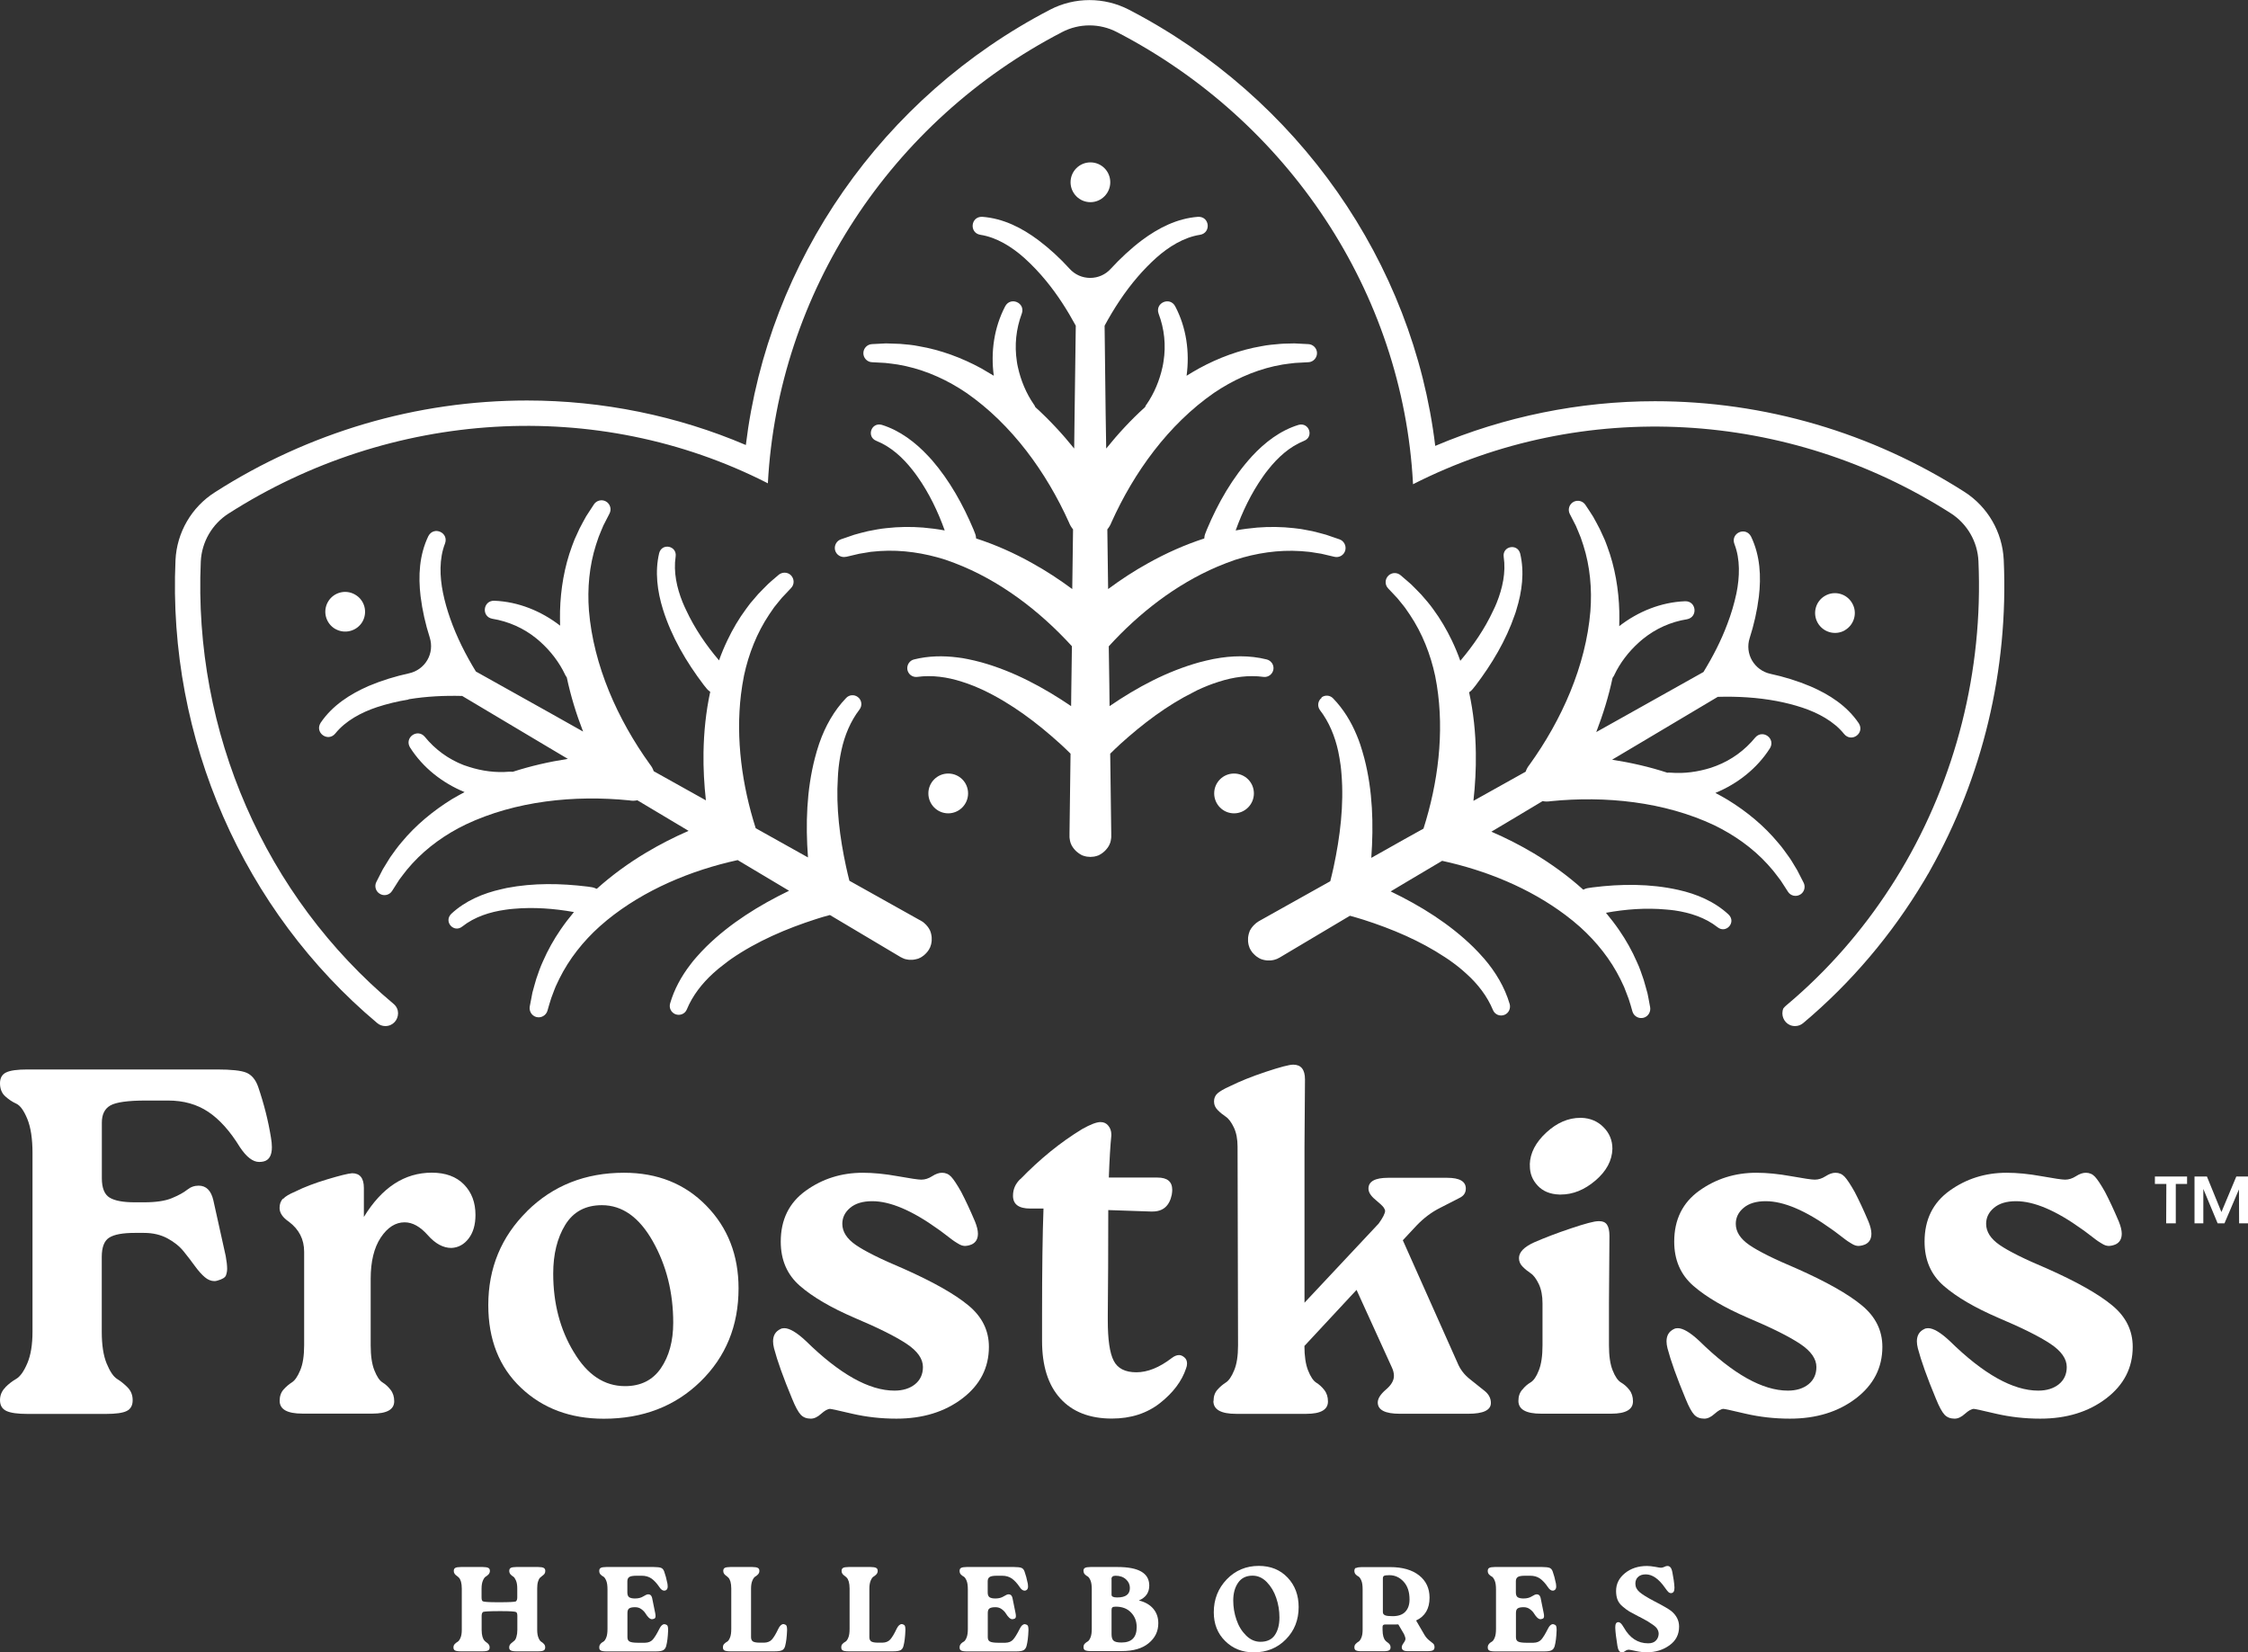
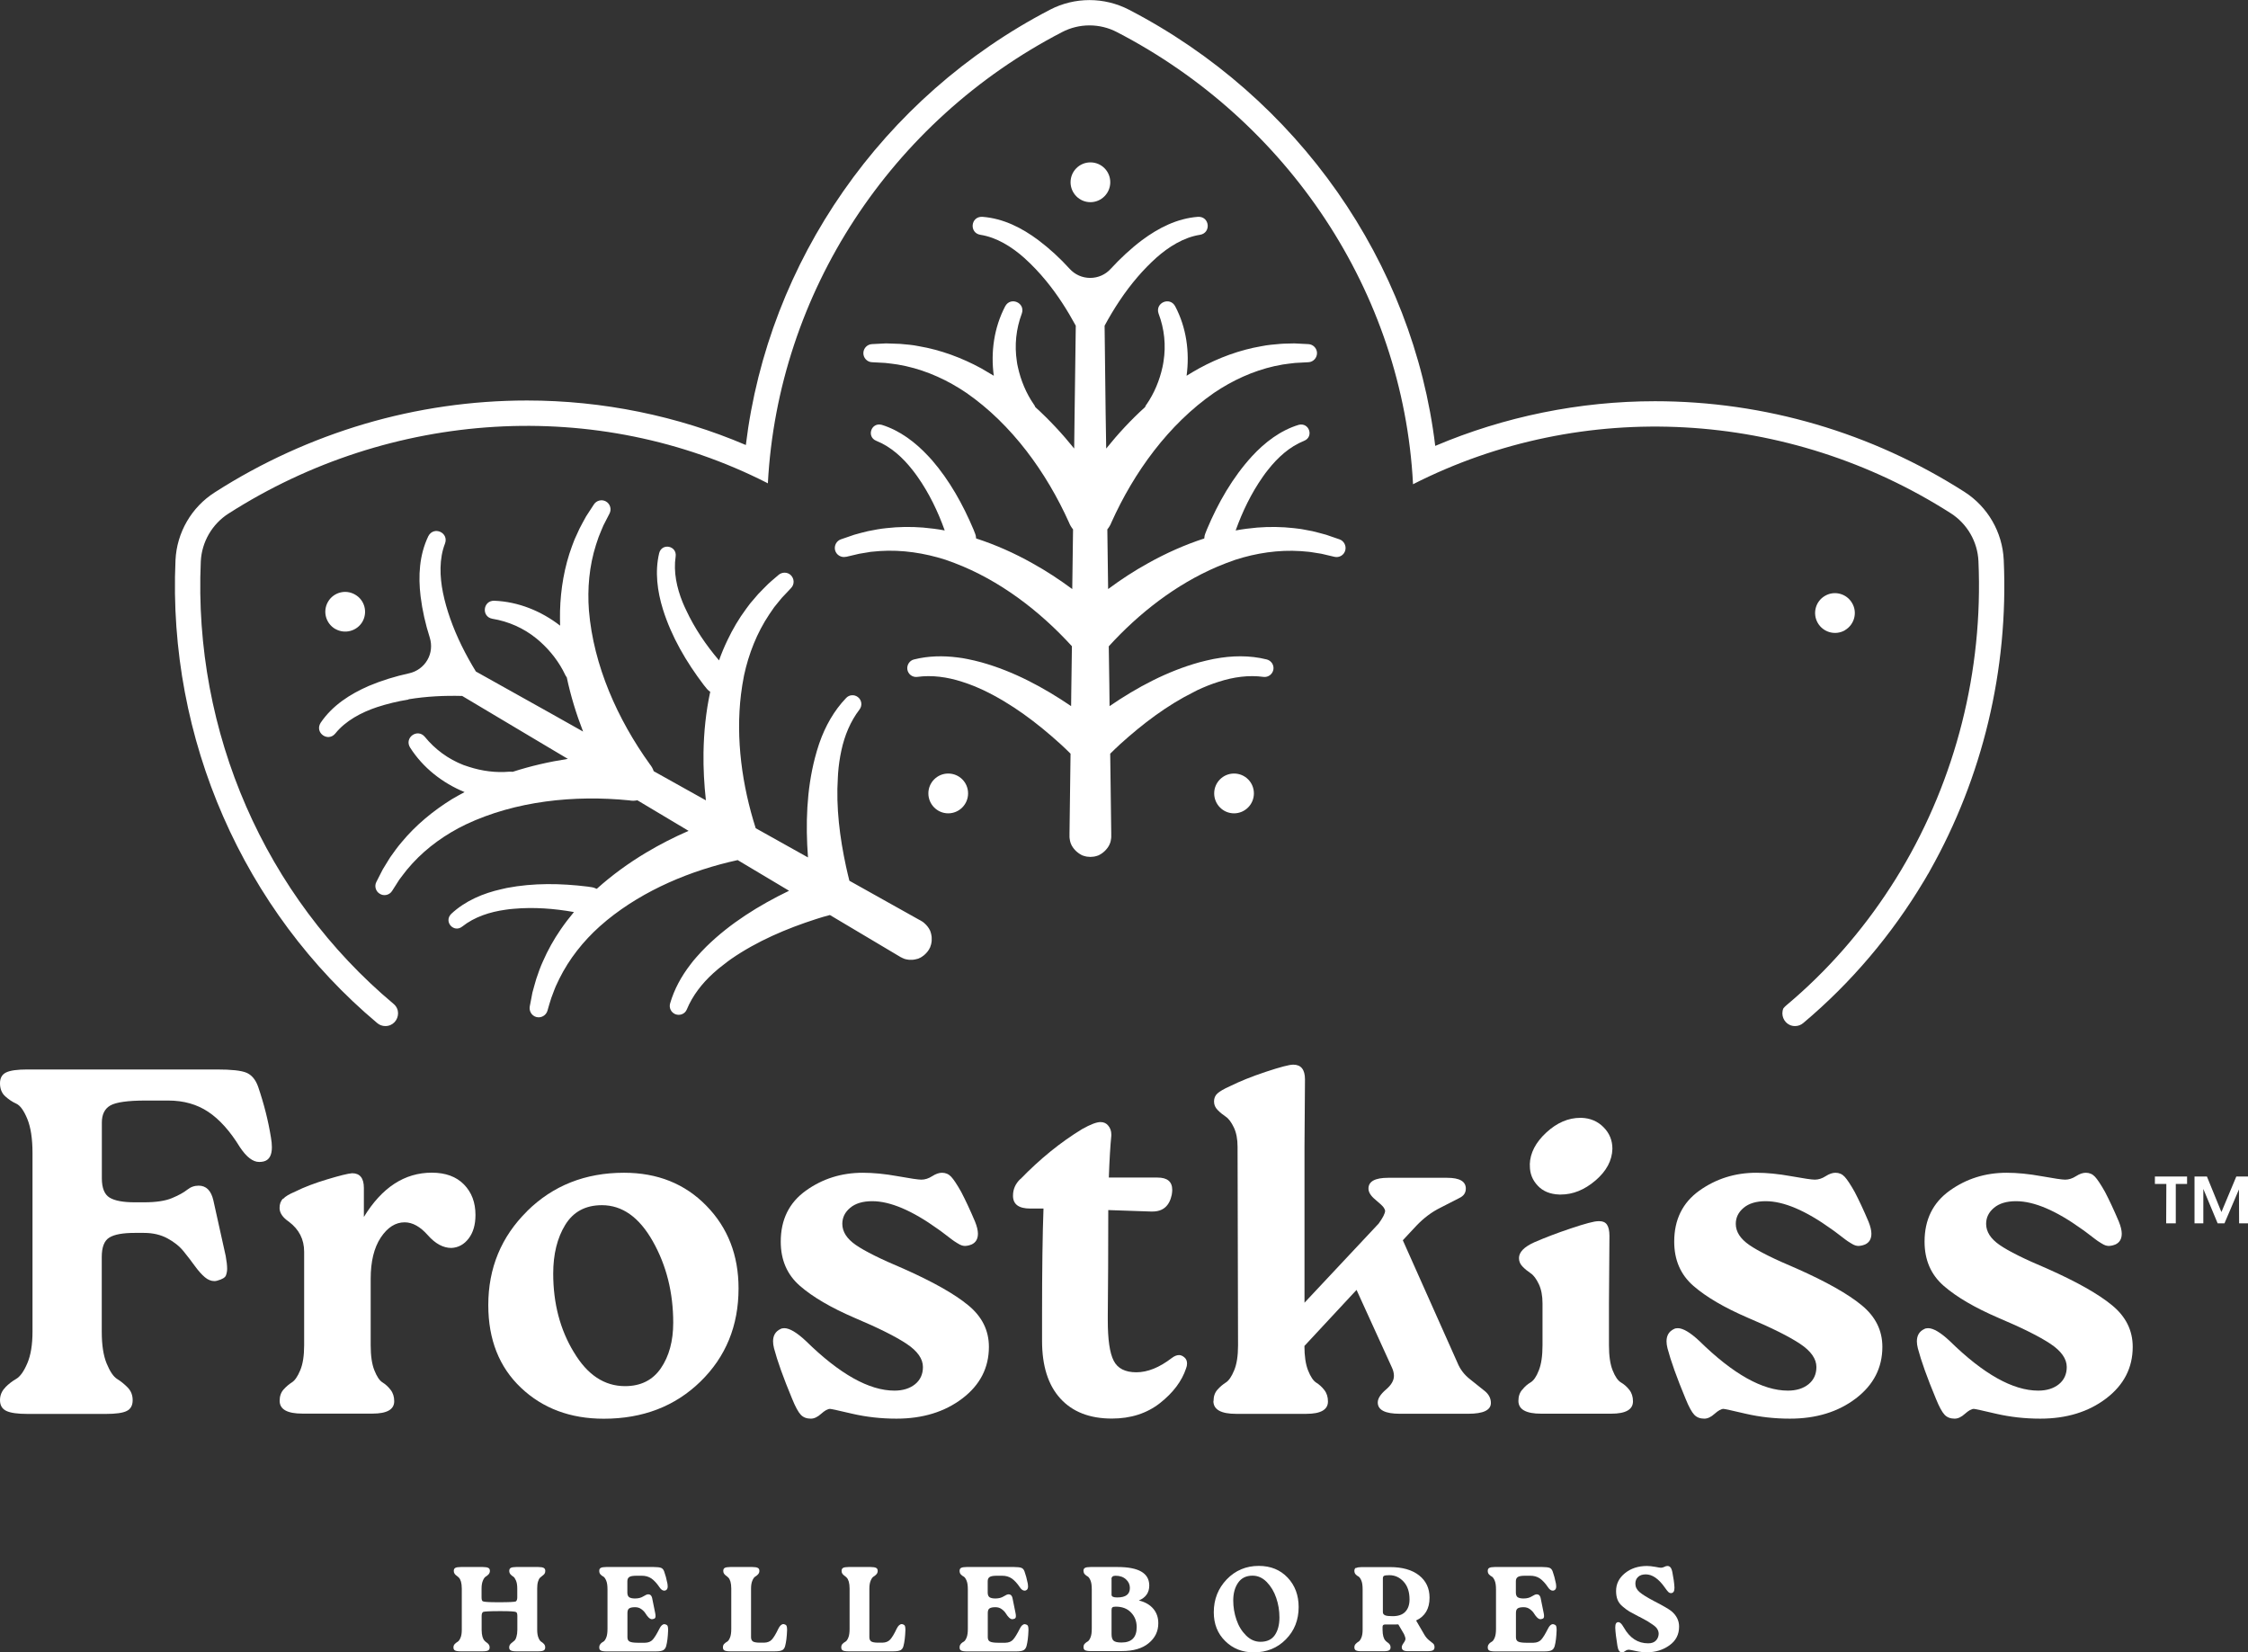
<svg xmlns="http://www.w3.org/2000/svg" id="Layer_1" version="1.1" viewBox="0 0 280.79 206.37">
  <rect x="0" y="0" width="280.79" height="206.37" fill="#333333" stroke="none" />
  <defs>
    <style>
      .st0 {
        fill: #fff;
      }
    </style>
  </defs>
  <g>
    <path class="st0" d="M.68,173.25c.41-.41.86-.76,1.35-1.04.49-.29.95-.93,1.38-1.94.43-1,.65-2.32.65-3.96v-22.3c0-1.8-.22-3.22-.65-4.27-.43-1.04-.89-1.68-1.38-1.9-.49-.22-.95-.53-1.38-.92-.43-.39-.65-.93-.65-1.63,0-.65.26-1.11.77-1.35.51-.25,1.4-.37,2.67-.37h23.65c1.8,0,3.03.13,3.68.4.65.27,1.15.85,1.47,1.75.74,2.17,1.27,4.28,1.6,6.33.08.45.12.86.12,1.23,0,1.02-.35,1.62-1.04,1.78-.16.04-.35.06-.55.06-.78,0-1.58-.61-2.4-1.84-1.23-2.01-2.55-3.48-3.96-4.42-1.41-.94-3.08-1.41-5-1.41h-2.83c-2.21,0-3.68.21-4.39.61-.72.41-1.07,1.13-1.07,2.15v6.94c0,1.23.33,2.04.98,2.43.65.39,1.7.58,3.13.58h1.17c1.47,0,2.63-.17,3.47-.52.84-.35,1.47-.7,1.9-1.04.43-.35.91-.52,1.44-.52.94,0,1.56.61,1.84,1.84l1.54,6.94c.12.66.18,1.19.18,1.6,0,.29-.05.56-.15.83-.1.27-.46.48-1.07.65-.12.04-.25.06-.37.06-.41,0-.81-.16-1.2-.49-.39-.33-.8-.79-1.23-1.38s-.9-1.21-1.41-1.84c-.51-.63-1.19-1.18-2.03-1.63-.84-.45-1.81-.68-2.92-.68h-1.17c-1.47,0-2.53.19-3.16.58-.64.39-.95,1.2-.95,2.43v9.34c0,1.64.2,2.96.61,3.96.41,1,.85,1.65,1.32,1.94.47.29.91.65,1.32,1.07.41.43.61.95.61,1.57,0,.66-.25,1.11-.74,1.35-.49.25-1.37.37-2.64.37H3.44c-1.23,0-2.11-.12-2.64-.37-.53-.25-.8-.7-.8-1.35,0-.61.22-1.15.68-1.6Z" />
    <path class="st0" d="M35.38,149.72c.25-.29.76-.59,1.54-.92,1.06-.53,2.37-1.03,3.93-1.5,1.56-.47,2.6-.73,3.13-.77.98,0,1.47.61,1.47,1.84v3.62c2.25-3.68,5.08-5.53,8.48-5.53,1.72,0,3.06.49,4.02,1.47.96.98,1.44,2.25,1.44,3.81,0,1.23-.29,2.21-.86,2.95-.57.74-1.29,1.13-2.15,1.17-1.02,0-2.01-.53-2.95-1.6-.94-1.06-1.9-1.6-2.89-1.6-1.15,0-2.14.64-2.98,1.9-.84,1.27-1.26,2.99-1.26,5.16v8.29c0,1.31.15,2.36.46,3.13.31.78.64,1.28,1.01,1.51s.71.53,1.01.92c.31.39.46.87.46,1.44,0,1.02-.9,1.54-2.7,1.54h-8.78c-1.88,0-2.83-.53-2.83-1.6,0-.57.16-1.04.49-1.41.33-.37.68-.66,1.04-.89s.72-.73,1.04-1.51c.33-.78.49-1.82.49-3.13v-11.67c0-1.56-.64-2.8-1.9-3.75-.78-.53-1.17-1.11-1.17-1.72,0-.49.14-.88.43-1.17Z" />
    <path class="st0" d="M65.84,151.26c3.23-3.19,7.27-4.79,12.1-4.79,4.18,0,7.61,1.37,10.29,4.12,2.68,2.74,4.02,6.18,4.02,10.32,0,4.67-1.59,8.55-4.76,11.64-3.17,3.09-7.2,4.64-12.07,4.64-4.18,0-7.63-1.29-10.35-3.87-2.72-2.58-4.08-6.02-4.08-10.32,0-4.63,1.62-8.54,4.85-11.73ZM71.68,168.88c1.68,2.83,3.81,4.24,6.39,4.24,1.97,0,3.46-.75,4.48-2.24,1.02-1.49,1.54-3.39,1.54-5.68,0-3.77-.85-7.16-2.55-10.17-1.7-3.01-3.82-4.51-6.36-4.51-2.05,0-3.57.82-4.58,2.46-1,1.64-1.5,3.66-1.5,6.08,0,3.73.86,7,2.58,9.83Z" />
    <path class="st0" d="M97.47,166c.12-.08.29-.12.49-.12.65,0,1.56.53,2.7,1.6,4.22,4.14,7.9,6.2,11.06,6.2,1.06,0,1.92-.27,2.58-.8.65-.53.98-1.25.98-2.15,0-1.02-.68-1.99-2.03-2.89-1.35-.9-3.52-1.99-6.51-3.25-2.95-1.27-5.22-2.6-6.82-3.99-1.6-1.39-2.4-3.23-2.4-5.53,0-2.74,1.04-4.86,3.13-6.36s4.46-2.24,7.12-2.24c1.31,0,2.76.14,4.36.43,1.6.29,2.58.43,2.95.43.45,0,.9-.14,1.35-.43.45-.29.86-.43,1.23-.43.45,0,.83.16,1.14.49.31.33.73.96,1.26,1.9.53,1.02,1.11,2.25,1.72,3.69.25.61.37,1.13.37,1.53,0,.66-.27,1.11-.8,1.35-.21.08-.38.13-.52.15s-.24.03-.28.03c-.12,0-.26-.02-.4-.06-.14-.04-.35-.14-.61-.31-.27-.16-.48-.31-.64-.43-.16-.12-.43-.33-.8-.61-.37-.29-.68-.51-.92-.68-3.24-2.33-5.98-3.5-8.23-3.5-1.19,0-2.11.28-2.76.83-.66.55-.98,1.22-.98,2,0,.98.56,1.86,1.69,2.64,1.13.78,3.1,1.76,5.93,2.95,3.69,1.64,6.39,3.16,8.11,4.58,1.72,1.41,2.58,3.14,2.58,5.19,0,2.62-1.11,4.77-3.32,6.45-2.21,1.68-4.95,2.52-8.23,2.52-1.93,0-3.76-.21-5.5-.61-1.74-.41-2.67-.61-2.79-.61-.29,0-.66.21-1.11.61-.45.41-.88.61-1.29.61-.53,0-.95-.16-1.26-.49s-.67-.98-1.07-1.97c-1.11-2.66-1.86-4.77-2.27-6.33-.08-.33-.12-.61-.12-.86,0-.74.31-1.25.92-1.54Z" />
    <path class="st0" d="M127.45,147.27c2.46-2.54,5.04-4.63,7.74-6.27,1.02-.57,1.78-.86,2.27-.86.41,0,.74.15.98.46.25.31.37.67.37,1.07v.18c-.12,1.19-.23,2.93-.31,5.22h6.08c1.23,0,1.84.51,1.84,1.54,0,.16-.02.37-.06.61-.29,1.39-1.09,2.09-2.4,2.09h-.25l-5.28-.18c0,5.04-.02,9.42-.06,13.14v.61c0,2.42.24,4.11.74,5.07.49.96,1.43,1.44,2.83,1.44s2.87-.59,4.42-1.78c.33-.25.63-.37.92-.37.2,0,.42.09.65.28.22.18.34.44.34.77,0,.21-.04.41-.12.61-.53,1.6-1.62,3.04-3.25,4.33-1.64,1.29-3.65,1.94-6.02,1.94-2.78,0-4.93-.84-6.45-2.52-1.52-1.68-2.27-4.07-2.27-7.19v-3.19c0-5.69.06-10.13.18-13.33h-1.66c-1.43,0-2.15-.53-2.15-1.6,0-.82.31-1.51.92-2.09Z" />
    <path class="st0" d="M151.58,174.97c0-.57.16-1.04.49-1.41s.68-.66,1.04-.89c.37-.23.72-.73,1.04-1.51.33-.78.49-1.82.49-3.13l-.06-24.81c0-.94-.15-1.74-.46-2.4-.31-.65-.65-1.11-1.01-1.35-.37-.25-.71-.52-1.01-.83-.31-.31-.46-.66-.46-1.07s.14-.75.43-1.01.8-.56,1.54-.89c1.23-.61,2.73-1.22,4.51-1.81,1.78-.59,2.92-.89,3.41-.89.98,0,1.47.61,1.47,1.84l-.06,8.42v19.47l9.27-9.89c.53-.74.8-1.27.8-1.6,0-.08-.06-.21-.18-.4-.12-.18-.47-.51-1.04-.98-.57-.47-.86-.93-.86-1.38,0-.9.82-1.35,2.46-1.35h7.37c1.56,0,2.33.45,2.33,1.35,0,.53-.27.92-.8,1.17l-2.4,1.23c-1.07.53-2.05,1.27-2.95,2.21l-1.72,1.84,6.82,15.29c.33.82.86,1.52,1.6,2.09l1.84,1.47c.49.41.74.9.74,1.47,0,.9-.94,1.35-2.83,1.35h-8.54c-1.84,0-2.76-.47-2.76-1.41,0-.49.34-1.02,1.01-1.6.68-.57,1.01-1.15,1.01-1.72,0-.33-.08-.68-.25-1.04l-4.42-9.7-6.51,7c0,1.27.15,2.29.46,3.07.31.78.65,1.28,1.01,1.51.37.23.71.53,1.01.92.31.39.46.87.46,1.44,0,1.02-.9,1.54-2.7,1.54h-8.78c-1.88,0-2.83-.53-2.83-1.6Z" />
    <path class="st0" d="M190.16,173.55c.29-.37.62-.66,1.01-.89.39-.23.74-.73,1.04-1.51.31-.78.46-1.82.46-3.13v-5.24c0-.94-.15-1.74-.46-2.4-.31-.65-.65-1.11-1.01-1.35-.37-.25-.71-.52-1.01-.83-.31-.31-.46-.66-.46-1.07,0-.74.63-1.39,1.9-1.97,1.31-.57,2.84-1.16,4.61-1.75,1.76-.59,2.89-.89,3.38-.89h.18c.41,0,.72.14.92.43.2.29.31.76.31,1.41l-.06,8.42v5.24c0,1.31.15,2.36.46,3.13.31.78.65,1.28,1.04,1.51s.74.53,1.04.92c.31.39.46.87.46,1.44,0,1.02-.9,1.54-2.7,1.54h-8.78c-1.88,0-2.83-.53-2.83-1.6,0-.57.16-1.04.49-1.41ZM191.08,145.44c.04-1.43.73-2.76,2.06-3.99,1.33-1.23,2.75-1.84,4.27-1.84h.12c1.11.04,2.03.43,2.76,1.17.74.74,1.11,1.64,1.11,2.7-.04,1.47-.75,2.79-2.12,3.96-1.37,1.17-2.82,1.75-4.33,1.75h-.18c-1.15-.04-2.05-.41-2.7-1.11-.66-.7-.98-1.51-.98-2.46v-.18Z" />
    <path class="st0" d="M209.07,166c.12-.08.29-.12.49-.12.65,0,1.56.53,2.7,1.6,4.22,4.14,7.9,6.2,11.06,6.2,1.06,0,1.92-.27,2.58-.8.65-.53.98-1.25.98-2.15,0-1.02-.68-1.99-2.03-2.89-1.35-.9-3.52-1.99-6.51-3.25-2.95-1.27-5.22-2.6-6.82-3.99-1.6-1.39-2.4-3.23-2.4-5.53,0-2.74,1.04-4.86,3.13-6.36,2.09-1.49,4.46-2.24,7.12-2.24,1.31,0,2.76.14,4.36.43,1.6.29,2.58.43,2.95.43.45,0,.9-.14,1.35-.43.45-.29.86-.43,1.23-.43.45,0,.83.16,1.14.49.31.33.73.96,1.26,1.9.53,1.02,1.11,2.25,1.72,3.69.25.61.37,1.13.37,1.53,0,.66-.27,1.11-.8,1.35-.21.08-.38.13-.52.15s-.24.03-.28.03c-.12,0-.26-.02-.4-.06-.14-.04-.35-.14-.61-.31-.27-.16-.48-.31-.64-.43-.16-.12-.43-.33-.8-.61-.37-.29-.68-.51-.92-.68-3.24-2.33-5.98-3.5-8.23-3.5-1.19,0-2.11.28-2.76.83-.66.55-.98,1.22-.98,2,0,.98.56,1.86,1.69,2.64,1.13.78,3.1,1.76,5.93,2.95,3.69,1.64,6.39,3.16,8.11,4.58,1.72,1.41,2.58,3.14,2.58,5.19,0,2.62-1.11,4.77-3.32,6.45-2.21,1.68-4.95,2.52-8.23,2.52-1.93,0-3.76-.21-5.5-.61-1.74-.41-2.67-.61-2.79-.61-.29,0-.66.21-1.11.61-.45.41-.88.61-1.29.61-.53,0-.95-.16-1.26-.49s-.67-.98-1.07-1.97c-1.11-2.66-1.86-4.77-2.27-6.33-.08-.33-.12-.61-.12-.86,0-.74.31-1.25.92-1.54Z" />
    <path class="st0" d="M240.34,166c.12-.08.29-.12.49-.12.65,0,1.56.53,2.7,1.6,4.22,4.14,7.9,6.2,11.06,6.2,1.06,0,1.92-.27,2.58-.8.65-.53.98-1.25.98-2.15,0-1.02-.68-1.99-2.03-2.89-1.35-.9-3.52-1.99-6.51-3.25-2.95-1.27-5.22-2.6-6.82-3.99-1.6-1.39-2.4-3.23-2.4-5.53,0-2.74,1.04-4.86,3.13-6.36s4.46-2.24,7.12-2.24c1.31,0,2.76.14,4.36.43,1.6.29,2.58.43,2.95.43.45,0,.9-.14,1.35-.43.45-.29.86-.43,1.23-.43.45,0,.83.16,1.14.49.31.33.73.96,1.26,1.9.53,1.02,1.11,2.25,1.72,3.69.25.61.37,1.13.37,1.53,0,.66-.27,1.11-.8,1.35-.21.08-.38.13-.52.15s-.24.03-.28.03c-.12,0-.26-.02-.4-.06-.14-.04-.35-.14-.61-.31-.27-.16-.48-.31-.64-.43-.16-.12-.43-.33-.8-.61-.37-.29-.68-.51-.92-.68-3.24-2.33-5.98-3.5-8.23-3.5-1.19,0-2.11.28-2.76.83-.66.55-.98,1.22-.98,2,0,.98.56,1.86,1.69,2.64,1.13.78,3.1,1.76,5.93,2.95,3.69,1.64,6.39,3.16,8.11,4.58,1.72,1.41,2.58,3.14,2.58,5.19,0,2.62-1.11,4.77-3.32,6.45-2.21,1.68-4.95,2.52-8.23,2.52-1.93,0-3.76-.21-5.5-.61-1.74-.41-2.67-.61-2.79-.61-.29,0-.66.21-1.11.61-.45.41-.88.61-1.29.61-.53,0-.95-.16-1.26-.49s-.67-.98-1.07-1.97c-1.11-2.66-1.86-4.77-2.27-6.33-.08-.33-.12-.61-.12-.86,0-.74.31-1.25.92-1.54Z" />
  </g>
  <g>
    <g>
      <path class="st0" d="M105.71,69.54c.42-.09,1.19-.29,1.62-.38.36-.06.73-.12,1.09-.18.16-.03.31-.06.46-.07l1.04-.09c2.76-.18,5.56.25,8.18,1.09.38.13.76.27,1.13.41,5.6,2.13,10.62,5.96,14.66,10.39-.03,1.95-.06,3.86-.08,5.68-.01.6-.01,1.21-.02,1.8-3.46-2.35-7.19-4.35-11.21-5.47-.57-.16-1.15-.29-1.74-.41-.41-.08-.83-.16-1.24-.2-1.79-.23-3.64-.2-5.43.25-.54.13-.9.65-.84,1.22.08.6.62,1.04,1.24.96,1.84-.25,3.74.01,5.57.6.55.17,1.09.37,1.64.59.35.15.69.3,1.04.46,3.53,1.68,6.71,4.08,9.61,6.71.42.39.87.8,1.29,1.23-.07,5.1-.11,8.78-.13,9.93v.49s.01.09.01.13c.01.04.01.08.02.12,0,.04.01.09.02.13.01.04.01.09.02.12.01.04.02.09.04.13.01.04.02.08.03.12.02.03.03.08.06.12.01.03.03.08.04.11.02.03.04.08.06.11.02.04.04.08.07.11.02.03.04.08.07.11.02.03.06.07.08.1.02.03.04.07.08.1.02.03.06.06.08.09.03.03.06.07.09.1.03.02.06.06.09.08.03.03.07.06.1.09.03.02.07.04.1.08.03.02.07.04.1.07.03.03.07.04.1.07.04.02.08.04.12.07.03.02.07.04.1.06.04.02.09.04.12.06.04.02.08.03.12.04.03.02.08.03.12.04s.08.02.12.03c.04.01.09.02.12.03.04.01.09.01.13.02.04,0,.09.01.13.01.04.01.09.01.13.01.03,0,.07.01.1.01h.07s.07-.01.1-.01c.04,0,.09,0,.13-.01.04,0,.09-.01.13-.01.04-.01.09-.01.13-.02.03-.01.08-.02.12-.03.04-.01.08-.02.12-.03.04-.01.08-.02.12-.04.04-.01.08-.02.12-.04.03-.01.08-.03.11-.06.04-.01.08-.03.11-.06.04-.02.08-.04.12-.07.03-.02.07-.03.1-.07.03-.02.07-.04.1-.07.03-.03.07-.06.1-.08.03-.03.07-.06.1-.09.02-.02.06-.06.09-.08.03-.03.06-.07.09-.1.02-.03.06-.06.08-.09.02-.03.06-.07.08-.1.02-.03.06-.07.08-.1.02-.03.04-.08.07-.11.02-.03.04-.07.07-.11.01-.03.03-.08.06-.11.01-.03.03-.08.04-.11.02-.04.03-.09.06-.12.01-.04.02-.08.03-.12.02-.04.03-.09.04-.13,0-.03.01-.08.02-.12.01-.04.02-.09.02-.13.01-.04.01-.08.02-.12,0-.04,0-.09.01-.13v-.49c-.02-1.15-.07-4.83-.13-9.93.42-.42.87-.84,1.29-1.23,2.77-2.5,5.79-4.8,9.13-6.46.16-.09.31-.17.48-.25.88-.41,1.77-.77,2.68-1.05,1.83-.59,3.73-.85,5.57-.6.6.08,1.16-.36,1.24-.96.07-.57-.3-1.08-.84-1.22-2.15-.54-4.4-.48-6.51-.08-.06.01-.11.02-.17.03-.59.12-1.17.26-1.74.41-4.03,1.12-7.76,3.11-11.21,5.47-.01-.88-.02-1.8-.03-2.71-.02-1.54-.04-3.14-.07-4.76,3.77-4.14,8.39-7.74,13.55-9.94.74-.31,1.48-.6,2.24-.86,2.62-.85,5.42-1.27,8.18-1.09l1.04.09c.08.01.16.02.23.03.44.06.89.15,1.32.21.42.09,1.19.29,1.62.38.61.15,1.23-.22,1.37-.84.13-.57-.19-1.15-.73-1.34-.28-.1-.75-.26-1.14-.39-.2-.07-.39-.13-.52-.18-.57-.15-1.15-.32-1.72-.45l-1.16-.22c-.31-.07-.85-.11-1.17-.16-1.51-.17-3.04-.19-4.55-.07-.9.08-1.82.19-2.71.36.85-2.37,1.95-4.65,3.39-6.7.2-.29.41-.58.64-.86,1.21-1.54,2.69-2.9,4.51-3.63,1.26-.5.65-2.34-.67-2-2.28.69-4.23,2.19-5.82,3.91-2.44,2.67-4.25,5.84-5.64,9.15-.06.13-.17.42-.22.56-.06.16-.09.3-.1.46,0,.03-.01.08-.01.11-2.43.79-4.76,1.83-7,3.08-1.74.96-3.41,2.05-5.01,3.24-.03-2.48-.07-4.98-.1-7.45.21-.26.39-.55.51-.87,2.81-6.26,7.13-12.24,12.81-16.18,2.29-1.55,4.85-2.73,7.55-3.34l1.02-.2c.5-.09,1.05-.13,1.56-.2.44-.03,1.23-.06,1.66-.09.62-.02,1.1-.56,1.08-1.18-.03-.59-.5-1.05-1.07-1.08-.45-.02-1.34-.07-1.76-.09-.58.03-1.19.01-1.76.06l-1.18.11c-.32.02-.84.12-1.17.18-2.71.46-5.37,1.45-7.79,2.77-.52.29-1.05.6-1.56.92.4-2.96-.02-6.01-1.42-8.67-.67-1.26-2.54-.44-2.08.9.73,1.92.94,3.96.62,5.98-.03.23-.08.47-.13.71-.36,1.65-1.03,3.27-1.99,4.66l-.02.02h-.01c-.03.07-.06.11-.09.17-.02.04-.04.09-.06.13-.01.01-.01.02-.01.02-1.75,1.58-3.37,3.33-4.85,5.17-.02-1.53-.04-3.02-.07-4.46-.06-4.3-.1-8.07-.13-10.88,1.16-2.15,2.52-4.23,4.12-6.09.73-.85,1.51-1.65,2.33-2.39,1.54-1.37,3.44-2.56,5.45-2.87,1.44-.22,1.24-2.32-.23-2.25-2.63.2-4.94,1.39-6.99,2.91-1.42,1.07-2.71,2.28-3.91,3.58-.66.73-1.58,1.14-2.57,1.14s-1.91-.41-2.57-1.14c-1.19-1.31-2.49-2.51-3.91-3.58-2.04-1.52-4.35-2.71-6.99-2.91-1.47-.07-1.67,2.03-.23,2.25,2.01.31,3.91,1.5,5.45,2.87.99.89,1.91,1.86,2.76,2.9,1.42,1.73,2.63,3.63,3.69,5.58-.03,3.05-.09,7.21-.16,11.97-.01,1.09-.02,2.22-.04,3.37-1.48-1.84-3.1-3.58-4.85-5.17,0,0,0-.01-.01-.02-.01-.04-.03-.09-.06-.13-.03-.06-.06-.1-.09-.16,0,0-.01,0-.01-.01l-.02-.02c-.96-1.39-1.63-3.01-1.99-4.66-.06-.25-.1-.48-.13-.71-.31-2.02-.1-4.06.62-5.98.47-1.34-1.41-2.16-2.08-.9-1.39,2.66-1.82,5.71-1.42,8.67-.51-.31-1.04-.62-1.56-.92-2.42-1.32-5.08-2.31-7.8-2.77-.32-.06-.84-.16-1.16-.18l-1.18-.11c-.57-.04-1.18-.02-1.76-.06-.42.02-1.32.07-1.76.09-.57.03-1.04.49-1.07,1.08-.03.62.46,1.16,1.08,1.18.44.03,1.23.06,1.66.09.51.07,1.06.11,1.56.2l1.02.2c2.7.6,5.27,1.79,7.55,3.34,5.68,3.94,9.99,9.92,12.81,16.18.12.32.3.61.51.87-.03,2.48-.07,4.98-.1,7.45-1.6-1.18-3.27-2.28-5.01-3.24-2.23-1.25-4.56-2.29-7-3.08,0-.03-.01-.08-.01-.11-.01-.16-.04-.3-.1-.46-.06-.13-.17-.42-.22-.56-1.31-3.1-2.97-6.09-5.18-8.65-.16-.17-.3-.33-.46-.5-1.6-1.72-3.55-3.21-5.82-3.91-1.32-.35-1.93,1.5-.67,2,1.82.73,3.3,2.09,4.51,3.63.22.28.44.57.64.86,1.44,2.04,2.54,4.33,3.39,6.7-.9-.17-1.81-.28-2.71-.36-1.52-.12-3.05-.1-4.55.07-.32.04-.86.09-1.17.16l-1.16.22c-.57.12-1.15.3-1.72.45-.16.06-.37.12-.61.21-.37.12-.79.27-1.05.36-.54.19-.86.77-.73,1.34.15.61.76.98,1.37.84Z" />
      <path class="st0" d="M136.2,25.25c1.37,0,2.48-1.12,2.48-2.49s-1.1-2.48-2.48-2.48-2.48,1.12-2.48,2.48,1.1,2.49,2.48,2.49Z" />
      <path class="st0" d="M51.06,87.33c2.2-.36,4.45-.47,6.67-.41,2.62,1.56,6.2,3.69,10.29,6.13.95.56,1.92,1.14,2.91,1.73-2.34.36-4.65.89-6.91,1.62-.01,0-.02,0-.03-.01-.04,0-.09,0-.15-.01h-.22c-1.7.15-3.41-.08-5.03-.6-.23-.08-.46-.16-.69-.23-1.9-.74-3.56-1.95-4.85-3.54-.93-1.07-2.58.13-1.83,1.35,1.61,2.53,4.04,4.43,6.81,5.57-.54.28-1.06.58-1.58.88-2.34,1.45-4.53,3.25-6.28,5.37-.21.26-.56.66-.74.93l-.69.96c-.32.48-.61,1.02-.93,1.51-.2.38-.6,1.17-.8,1.57-.26.5-.1,1.15.4,1.46.52.35,1.23.19,1.56-.33.25-.37.66-1.05.9-1.41.31-.4.64-.86.96-1.25l.68-.78c1.87-2.04,4.18-3.67,6.67-4.87,6.24-2.95,13.58-3.69,20.41-3.01.35.07.69.06,1.02-.01,2.12,1.27,4.27,2.54,6.4,3.82-1.83.79-3.6,1.7-5.31,2.72-2.19,1.31-4.26,2.81-6.16,4.52-.03-.02-.08-.03-.11-.04-.13-.07-.28-.11-.44-.15-.16-.02-.46-.07-.6-.09-3.34-.41-6.75-.47-10.08.17-.22.04-.44.09-.66.15-2.3.51-4.55,1.46-6.29,3.09-.97.97.32,2.42,1.38,1.58,1.54-1.22,3.47-1.83,5.4-2.1.35-.06.7-.09,1.06-.12,2.49-.22,5.02-.03,7.49.41-.58.69-1.14,1.42-1.66,2.18-.86,1.25-1.61,2.59-2.21,3.97-.13.3-.35.78-.45,1.09l-.39,1.12c-.18.55-.31,1.15-.48,1.71-.03.16-.08.38-.12.64-.08.39-.17.83-.21,1.08-.1.57.23,1.14.79,1.31.6.18,1.24-.17,1.42-.77.12-.41.33-1.18.48-1.6.12-.33.26-.69.39-1.04.06-.15.11-.29.17-.42l.45-.95c1.23-2.48,2.99-4.69,5.04-6.53.3-.27.6-.52.91-.78,4.64-3.78,10.47-6.22,16.32-7.5,1.67,1,3.31,1.98,4.88,2.91.52.31,1.04.61,1.54.92-3.76,1.82-7.35,4.05-10.33,6.97-.42.42-.84.86-1.23,1.31-.28.31-.55.64-.79.97-1.1,1.43-2,3.06-2.51,4.83-.15.54.11,1.1.64,1.33.57.23,1.22-.02,1.45-.59.71-1.72,1.89-3.24,3.3-4.52.44-.4.89-.78,1.37-1.13.29-.23.58-.45.88-.66,3.22-2.22,6.88-3.78,10.61-4.98.55-.18,1.13-.35,1.71-.5,4.39,2.6,7.54,4.49,8.54,5.08.01,0,.27.16.27.16t.02.01s.04.03.04.03c.03.01.06.02.09.03.04.02.08.04.12.07.03.01.08.03.11.04.04.02.09.03.13.06.04.01.08.02.12.03.04.01.09.02.13.03.03.01.08.01.12.02s.08.01.12.02c.04,0,.09,0,.13.01h.12s.09,0,.12,0h.13s.08-.01.12-.01c.04-.01.09-.01.12-.02.04,0,.09-.01.12-.02.04-.01.09-.02.12-.03.04-.01.09-.02.12-.03.04-.01.08-.02.12-.03.04-.02.08-.03.11-.06.04-.01.08-.03.12-.04.03-.02.07-.04.11-.07.03-.01.08-.03.11-.06.03-.02.07-.04.1-.08.03-.02.08-.04.11-.07.03-.03.07-.06.1-.08.03-.03.07-.06.09-.09.03-.03.07-.07.1-.09.03-.03.06-.07.09-.1.02-.03.06-.07.09-.1.02-.03.04-.07.08-.1.02-.03.04-.08.07-.11.02-.03.04-.06.06-.09.01-.01.01-.02.02-.03,0-.01.01-.01.01-.02.02-.03.03-.06.04-.09.02-.04.04-.08.07-.12.01-.04.03-.08.04-.12.02-.04.03-.08.04-.12.02-.04.03-.09.04-.12.01-.04.02-.09.03-.13.01-.03.01-.08.02-.12,0-.04.01-.09.02-.12,0-.04,0-.09.01-.13v-.38s-.01-.09-.01-.13c-.01-.03-.01-.08-.02-.11,0-.04-.01-.09-.02-.13-.01-.03-.02-.08-.03-.12-.01-.03-.02-.08-.03-.12-.01-.03-.02-.08-.04-.11-.01-.04-.02-.08-.04-.12-.01-.03-.03-.08-.06-.11-.01-.03-.03-.08-.06-.11-.02-.03-.03-.08-.06-.11-.02-.03-.06-.07-.08-.11-.02-.03-.04-.07-.07-.1-.03-.03-.06-.07-.09-.1-.02-.03-.06-.07-.08-.1-.03-.03-.07-.06-.1-.09-.02-.03-.06-.06-.09-.09-.03-.03-.07-.06-.1-.09-.03-.02-.07-.04-.1-.08-.04-.02-.08-.04-.12-.08-.02-.01-.04-.03-.08-.04,0,0-.01-.01-.04-.03t-.01-.01l-.28-.15c-1-.57-4.22-2.37-8.67-4.85-.14-.58-.29-1.17-.41-1.74-.79-3.65-1.27-7.41-1.03-11.13,0-.18.02-.37.03-.55.07-.97.21-1.92.41-2.85.4-1.87,1.14-3.65,2.27-5.12.37-.49.28-1.18-.21-1.55-.46-.35-1.08-.29-1.46.11-1.54,1.6-2.62,3.56-3.33,5.59-.02.06-.03.11-.06.17-.19.57-.36,1.14-.51,1.72-1.05,4.05-1.18,8.27-.87,12.44-.77-.44-1.56-.87-2.38-1.33-1.34-.75-2.73-1.53-4.15-2.32-1.7-5.33-2.51-11.14-1.84-16.7.1-.79.22-1.58.38-2.37.58-2.7,1.61-5.33,3.15-7.63l.59-.86c.04-.07.1-.12.15-.19.27-.35.57-.69.84-1.03.3-.33.86-.89,1.15-1.22.44-.46.41-1.17-.04-1.61-.42-.4-1.08-.4-1.52-.03-.22.18-.59.5-.9.77-.17.16-.31.28-.42.38-.4.42-.86.84-1.24,1.26l-.77.9c-.22.23-.52.67-.73.94-.9,1.21-1.67,2.52-2.33,3.91-.39.81-.75,1.66-1.05,2.52-1.63-1.91-3.06-4.02-4.11-6.28-.16-.32-.3-.65-.44-.98-.73-1.81-1.16-3.78-.87-5.71.19-1.35-1.72-1.74-2.06-.42-.55,2.32-.23,4.75.47,7.01,1.08,3.45,2.92,6.58,5.1,9.45.09.11.28.36.38.47.1.12.21.22.33.31.03.02.07.04.1.07-.54,2.5-.8,5.04-.84,7.6-.03,1.99.08,3.98.3,5.96-2.16-1.21-4.35-2.43-6.52-3.64-.1-.31-.27-.61-.49-.88-4.01-5.57-7.03-12.31-7.6-19.18-.21-2.76.04-5.57.88-8.21l.33-.98c.18-.48.41-.98.6-1.45.19-.39.57-1.09.76-1.48.29-.56.07-1.24-.48-1.53-.52-.27-1.16-.09-1.47.39-.25.37-.74,1.13-.96,1.47-.27.51-.59,1.04-.84,1.56l-.49,1.07c-.15.29-.31.79-.44,1.1-.96,2.58-1.43,5.38-1.5,8.12-.01.61-.01,1.22.01,1.82-2.37-1.83-5.22-2.99-8.22-3.11-1.42-.04-1.64,1.99-.25,2.25,2.02.33,3.91,1.17,5.48,2.44.19.16.38.31.56.48,1.26,1.14,2.32,2.52,3.05,4.05v.03h.01c.03.07.07.12.1.17.02.04.06.08.08.12.01,0,.01.01.02.02.49,2.31,1.18,4.57,2.04,6.78-1.34-.75-2.64-1.48-3.89-2.19-3.76-2.1-7.04-3.94-9.5-5.31-1.28-2.09-2.4-4.31-3.21-6.62-.37-1.05-.68-2.13-.9-3.21-.41-2.02-.49-4.25.25-6.15.51-1.36-1.39-2.23-2.08-.93-1.14,2.38-1.27,4.98-.97,7.51.22,1.76.61,3.48,1.15,5.17.29.94.19,1.95-.3,2.79-.49.85-1.32,1.45-2.27,1.66-1.73.38-3.41.89-5.05,1.58-2.33,1.02-4.53,2.42-6.01,4.6-.79,1.24.92,2.47,1.84,1.33,1.27-1.58,3.25-2.63,5.2-3.28,1.26-.41,2.57-.73,3.89-.94Z" />
      <path class="st0" d="M41.88,78.55c1.18.68,2.7.28,3.39-.9.68-1.19.28-2.71-.92-3.39-1.18-.69-2.7-.28-3.38.9-.69,1.19-.28,2.7.9,3.39Z" />
-       <path class="st0" d="M165.09,87.15c-.49.37-.58,1.06-.21,1.55,1.13,1.47,1.86,3.25,2.27,5.12.12.58.22,1.16.3,1.75.04.36.09.73.11,1.09.32,3.89-.17,7.84-.99,11.67-.12.57-.27,1.15-.41,1.73-4.45,2.5-7.67,4.3-8.67,4.85,0,.01-.28.16-.28.16,0,0,0,.01-.01.01-.03.01-.04.02-.04.02-.03.02-.06.04-.08.06-.04.02-.08.06-.12.08-.03.02-.07.06-.1.08-.03.03-.07.06-.1.09-.03.02-.07.06-.09.09-.03.02-.07.06-.1.09s-.06.07-.08.1c-.03.03-.06.07-.09.1-.02.03-.04.07-.07.1-.02.03-.06.08-.08.11-.02.03-.03.07-.06.11-.02.03-.04.07-.07.11-.01.03-.03.08-.04.11-.02.04-.03.08-.04.12-.02.03-.03.08-.04.11-.01.04-.02.09-.03.12-.01.04-.02.08-.03.12-.01.04-.02.09-.02.12-.01.04-.01.09-.02.12,0,.04-.01.09-.01.13v.38s.01.09.01.12c.01.04.02.09.02.13.01.04.01.08.02.12.01.04.02.09.03.13.01.03.02.08.04.12.01.03.02.08.04.12.01.04.03.08.04.12.02.03.04.08.07.12.01.02.02.06.03.08.01.01.02.02.02.03.01.01.01.02.02.03.01.03.03.06.06.08.02.04.04.08.07.12.03.03.06.07.08.1.03.03.07.07.09.1.03.03.06.07.09.09l.1.1s.06.06.09.08c.03.03.07.06.1.09.03.02.08.04.11.07.03.02.07.04.1.07.03.02.08.04.11.07.04.02.08.04.11.06.04.02.08.04.12.06.03.02.07.03.11.04.04.02.08.03.12.04.03.01.08.02.11.03.04.01.09.02.13.03.03.01.08.01.12.02.03.01.08.01.12.02.04,0,.08,0,.12.01h.38s.09-.01.13-.01c.04-.01.08-.02.12-.02.04-.01.09-.02.12-.02.04-.01.09-.02.13-.03.04-.02.08-.02.12-.04.04-.01.09-.03.12-.04.04-.01.09-.03.12-.04.04-.02.08-.04.12-.07.03-.01.06-.02.09-.04,0,0,.02-.01.04-.02t.02-.01s.26-.16.27-.16c.99-.59,4.15-2.48,8.54-5.08.57.16,1.15.32,1.71.5,3.55,1.14,7.04,2.61,10.14,4.66.16.1.31.21.47.31.79.55,1.55,1.14,2.25,1.79,1.42,1.28,2.59,2.8,3.3,4.52.23.56.88.83,1.45.59.52-.22.78-.79.64-1.33-.62-2.13-1.79-4.05-3.19-5.68-.04-.04-.08-.08-.11-.12-.39-.45-.8-.88-1.23-1.31-2.98-2.92-6.57-5.16-10.34-6.97.76-.46,1.54-.92,2.33-1.39,1.33-.78,2.7-1.6,4.1-2.43,5.47,1.19,10.9,3.39,15.39,6.76.64.48,1.26.98,1.85,1.51,2.05,1.85,3.82,4.06,5.04,6.54l.45.95c.03.07.06.13.08.21.17.4.31.84.48,1.25.15.41.36,1.18.48,1.6.18.6.81.95,1.42.77.56-.17.89-.74.79-1.31-.06-.29-.15-.77-.22-1.18-.04-.21-.09-.4-.11-.55-.17-.55-.3-1.15-.48-1.7l-.39-1.12c-.1-.31-.31-.79-.45-1.09-.6-1.39-1.35-2.72-2.21-3.97-.52-.76-1.08-1.48-1.66-2.18,2.47-.45,5-.64,7.49-.41.36.02.71.07,1.06.11,1.93.28,3.86.89,5.4,2.11,1.06.83,2.35-.62,1.38-1.58-1.74-1.63-3.99-2.58-6.29-3.09-3.53-.79-7.17-.76-10.73-.31-.15.02-.45.07-.6.09s-.3.08-.44.15c-.03.01-.08.02-.11.04-1.9-1.72-3.97-3.21-6.16-4.53-1.71-1.02-3.48-1.92-5.31-2.71,2.13-1.27,4.28-2.54,6.4-3.82.32.07.67.07,1.02.01,6.82-.68,14.17.06,20.41,3,2.49,1.21,4.8,2.83,6.67,4.88l.68.78c.32.39.65.85.96,1.25.25.36.66,1.04.9,1.39.33.54,1.04.68,1.56.35.5-.31.66-.96.4-1.47-.2-.39-.61-1.19-.8-1.56-.31-.49-.6-1.03-.93-1.51l-.69-.96c-.18-.27-.52-.67-.74-.93-1.75-2.12-3.94-3.93-6.29-5.37-.51-.31-1.04-.6-1.57-.88,2.77-1.14,5.2-3.05,6.81-5.57.75-1.22-.9-2.42-1.83-1.35-1.29,1.58-2.96,2.8-4.85,3.53-.23.09-.46.17-.69.25-1.62.51-3.34.75-5.03.61h-.04s-.18-.01-.18-.01c-.06,0-.1.01-.15.01-.01,0-.02,0-.03.01-2.25-.74-4.56-1.26-6.91-1.63,1.33-.78,2.61-1.55,3.84-2.28,3.7-2.21,6.94-4.13,9.36-5.57,2.44-.07,4.92.07,7.33.52,1.1.21,2.18.48,3.24.83,1.95.65,3.93,1.7,5.2,3.28.93,1.14,2.63-.09,1.84-1.33-1.48-2.19-3.68-3.59-6.01-4.6-1.64-.69-3.33-1.21-5.05-1.58-.95-.21-1.77-.81-2.27-1.66-.49-.85-.6-1.85-.3-2.79.54-1.68.93-3.4,1.15-5.17.3-2.53.17-5.13-.97-7.51-.68-1.31-2.6-.44-2.08.93.74,1.9.66,4.13.25,6.15-.28,1.31-.66,2.59-1.14,3.84-.78,2.09-1.82,4.1-2.98,5.99-2.66,1.48-6.29,3.53-10.44,5.85-.96.54-1.94,1.08-2.95,1.65.85-2.21,1.55-4.47,2.04-6.78.01-.01.01-.02.02-.02.02-.04.06-.08.08-.12.03-.06.07-.1.1-.16h0s.01-.04.01-.04c.73-1.54,1.79-2.91,3.05-4.05.18-.17.37-.32.56-.48,1.57-1.27,3.46-2.12,5.48-2.44,1.39-.27,1.17-2.3-.25-2.25-3,.12-5.86,1.28-8.22,3.11.02-.6.02-1.21.01-1.82-.07-2.74-.54-5.55-1.5-8.12-.12-.31-.29-.81-.44-1.1l-.49-1.07c-.25-.52-.57-1.05-.84-1.56-.22-.36-.71-1.1-.96-1.47-.31-.48-.95-.66-1.47-.39-.55.28-.77.97-.48,1.53.19.39.57,1.08.76,1.48.19.47.42.97.6,1.45l.33.98c.84,2.63,1.09,5.46.88,8.21-.57,6.87-3.59,13.61-7.6,19.18-.22.27-.39.57-.49.88-2.16,1.21-4.35,2.43-6.52,3.64.22-1.98.33-3.97.3-5.96-.03-2.56-.3-5.1-.84-7.6.03-.02.07-.04.1-.07.12-.09.23-.19.33-.31.1-.12.29-.36.38-.47,2.04-2.69,3.79-5.61,4.89-8.82.08-.21.15-.42.21-.65.7-2.24,1.02-4.68.47-7-.35-1.32-2.25-.93-2.06.41.29,1.94-.15,3.92-.87,5.72-.13.33-.28.66-.44.98-1.05,2.27-2.48,4.36-4.11,6.28-.3-.86-.66-1.71-1.05-2.53-.66-1.37-1.43-2.69-2.33-3.91-.2-.26-.5-.69-.73-.94l-.77-.89c-.38-.42-.84-.84-1.24-1.26-.12-.11-.29-.26-.48-.42-.3-.26-.64-.56-.85-.73-.44-.38-1.09-.37-1.52.03-.46.44-.48,1.15-.04,1.61.29.32.85.88,1.14,1.21.23.29.48.58.71.87.1.12.19.23.28.36l.59.86c1.54,2.3,2.57,4.93,3.15,7.63.08.39.15.78.21,1.17.95,5.93.15,12.19-1.67,17.9-1.71.95-3.37,1.87-4.95,2.77-.54.3-1.06.59-1.57.88.3-4.17.18-8.4-.87-12.44-.16-.58-.32-1.15-.51-1.72-.13-.39-.28-.78-.44-1.16-.69-1.67-1.65-3.26-2.95-4.6-.38-.4-1-.46-1.46-.11Z" />
      <path class="st0" d="M230.44,78.71c1.18-.69,1.6-2.21.9-3.39-.68-1.18-2.2-1.6-3.39-.9-1.18.68-1.58,2.2-.9,3.38.69,1.19,2.2,1.6,3.39.92Z" />
      <path class="st0" d="M154.14,101.58c1.37,0,2.48-1.12,2.48-2.49s-1.1-2.48-2.48-2.48-2.48,1.12-2.48,2.48,1.1,2.49,2.48,2.49Z" />
      <path class="st0" d="M118.44,101.58c1.37,0,2.48-1.12,2.48-2.49s-1.1-2.48-2.48-2.48-2.48,1.12-2.48,2.48,1.1,2.49,2.48,2.49Z" />
      <path class="st0" d="M240.84,109.12c-.08.15-.16.3-.25.44-.09.15-.18.32-.28.47-3.99,6.67-9.06,12.69-15.07,17.74-.29.25-.65.38-1.03.38-.96,0-1.58-.79-1.58-1.59,0-.21.04-.43.13-.63,0,0,.01,0,.01-.01.11-.13.24-.27.38-.38,5.08-4.26,9.43-9.25,12.99-14.75.21-.32.42-.64.62-.97.23-.38.47-.75.69-1.13,6.81-11.42,10.28-24.86,9.67-38.61-.11-2.43-1.41-4.67-3.46-5.98-20.28-12.95-45.9-14.43-67.17-3.62v-.11c-1.26-23.82-15.57-45.27-36.96-56.35-2.15-1.13-4.74-1.13-6.89,0-21.36,11.08-35.46,32.52-36.73,56.35-.03-.02-.06-.03-.1-.06-21.26-10.81-47-9.14-67.28,3.84-2.04,1.31-3.33,3.54-3.45,5.96-.95,21.37,8.04,41.84,24.08,55.27.39.33.56.75.56,1.17,0,.82-.63,1.6-1.59,1.6-.37,0-.73-.13-1.02-.38-16.67-13.99-26.19-35.44-25.19-57.81.16-3.45,2-6.62,4.91-8.47,5.85-3.75,12.16-6.61,18.72-8.55,6.56-1.93,13.38-2.92,20.29-2.92,9.41,0,18.78,1.91,27.32,5.56,2.78-22.94,17.03-43.49,38.02-54.38,1.5-.78,3.2-1.19,4.91-1.19s3.41.42,4.92,1.2c21.15,10.96,35.5,31.55,38.26,54.48,8.62-3.66,18.02-5.58,27.45-5.58,13.7,0,27.06,3.92,38.65,11.32,2.92,1.87,4.75,5.04,4.91,8.5.62,13.79-2.69,27.21-9.19,38.76l-.24.44Z" />
    </g>
    <path class="st0" d="M269.16,146.94h4.02v.93h-1.41v4.92h-1.2l.02-4.92h-1.43v-.93ZM280.79,146.94v5.85h-1.11l-.02-4.24-1.81,4.24h-.85l-1.79-4.3v4.3h-1.1v-5.85h1.55l1.81,4.44,1.86-4.44h1.46Z" />
  </g>
  <g>
    <path class="st0" d="M56.82,205.31c.11-.11.23-.2.35-.27.12-.07.24-.23.35-.49.11-.25.16-.59.16-1v-5.16c0-.34-.04-.62-.1-.85-.07-.22-.15-.39-.25-.49-.1-.1-.19-.18-.29-.25s-.19-.15-.25-.24c-.07-.09-.11-.21-.11-.36,0-.18.06-.31.19-.38.12-.07.36-.11.7-.11h2.74c.32,0,.55.04.68.11.14.07.2.19.2.38,0,.17-.06.31-.17.43-.11.12-.23.21-.35.28-.12.07-.24.23-.35.49-.11.25-.17.59-.17,1v1.11c0,.26.05.42.15.48.15.08.79.12,1.91.12h.2c1.2,0,1.88-.04,2.02-.1.12-.09.18-.26.18-.5v-1.11c0-.41-.05-.74-.16-1-.11-.25-.22-.42-.34-.49-.12-.07-.23-.16-.34-.28-.1-.11-.16-.26-.16-.43,0-.18.06-.31.19-.38.12-.07.35-.11.68-.11h2.76c.32,0,.54.04.67.11.13.07.2.19.2.38,0,.15-.04.27-.1.36-.07.09-.16.17-.26.24-.1.07-.2.16-.3.25-.1.1-.18.26-.25.49-.07.23-.1.51-.1.85v5.16c0,.41.05.74.16,1,.1.25.22.42.34.49.12.07.23.16.34.28.11.12.16.26.16.43,0,.18-.06.31-.19.38-.12.07-.35.11-.68.11h-2.76c-.32,0-.54-.04-.67-.11-.13-.07-.2-.19-.2-.38,0-.15.04-.27.11-.36.07-.09.15-.17.25-.24.1-.07.2-.16.3-.25s.19-.26.25-.49c.07-.23.11-.51.11-.85v-1.74c0-.26-.05-.42-.15-.48-.14-.08-.76-.12-1.88-.12h-.19c-1.22,0-1.91.04-2.06.1-.12.09-.18.25-.18.5v1.74c0,.34.04.62.1.85.07.22.15.39.25.49.09.1.19.19.29.25.1.07.19.15.25.24.07.09.11.21.11.36,0,.18-.06.31-.19.38-.12.07-.36.11-.7.11h-2.75c-.33,0-.56-.04-.69-.11-.13-.07-.19-.19-.19-.38,0-.17.05-.31.17-.43Z" />
    <path class="st0" d="M75.02,205.29c.11-.11.23-.2.35-.26.12-.07.24-.23.35-.5.11-.26.16-.63.16-1.1v-4.92c0-.47-.05-.84-.16-1.1-.11-.26-.23-.43-.35-.5-.13-.06-.24-.15-.35-.26-.11-.11-.17-.26-.17-.45s.06-.31.19-.38c.13-.07.36-.11.69-.11h5.91c.45,0,.76.04.94.11.17.07.3.22.38.45.15.41.29.92.41,1.53.02.12.03.23.03.33,0,.27-.09.43-.27.5-.05.02-.1.03-.17.03-.21,0-.41-.15-.6-.44-.33-.49-.67-.85-1-1.08-.34-.23-.74-.34-1.2-.34h-.64c-.45,0-.76.05-.92.16-.16.11-.24.28-.24.53v1.41c0,.28.08.47.22.58.15.1.39.16.72.16h.03c.41,0,.75-.09,1.02-.26.27-.17.47-.26.62-.26.25,0,.41.15.48.44l.39,1.92c.03.14.04.26.04.36,0,.07-.01.14-.04.21-.03.07-.1.12-.2.14-.1.03-.17.04-.2.04-.13,0-.27-.07-.41-.2-.14-.14-.27-.3-.39-.5s-.29-.38-.52-.55c-.23-.17-.49-.25-.78-.25h-.03c-.33,0-.57.05-.72.15-.15.1-.22.29-.22.58v3.02c0,.25.08.43.25.53.17.1.51.16,1.02.16h.93c.42-.01.74-.14.97-.4.22-.25.5-.7.82-1.34.19-.39.4-.58.63-.58.03,0,.06,0,.09.02.17.04.27.11.31.21.04.1.06.25.06.43v.13c-.03.81-.11,1.46-.24,1.94-.07.25-.19.42-.37.52-.17.1-.48.15-.91.15h-6.2c-.33,0-.56-.04-.69-.11-.13-.07-.19-.19-.19-.38s.05-.34.17-.45Z" />
    <path class="st0" d="M90.48,205.29c.11-.11.23-.2.35-.26.12-.07.24-.23.35-.5.11-.26.16-.63.16-1.1v-5.04c0-.34-.04-.62-.1-.85-.07-.22-.15-.39-.25-.49-.1-.1-.19-.18-.29-.25s-.19-.15-.25-.24c-.07-.09-.11-.21-.11-.36,0-.18.06-.31.19-.38.12-.07.36-.11.7-.11h2.74c.32,0,.55.04.68.11.14.07.2.19.2.38,0,.17-.06.31-.17.43-.11.12-.23.21-.35.28-.12.07-.24.23-.35.49-.11.25-.17.59-.17,1v6.08c0,.24.08.41.22.52.15.1.44.16.87.16h.54c.42-.01.75-.14.98-.4s.5-.7.8-1.34c.19-.39.41-.58.64-.58.03,0,.06,0,.09.02.16.04.26.11.3.21.04.1.06.25.06.43v.13c-.03.81-.11,1.46-.24,1.94-.06.25-.18.42-.35.52-.18.1-.48.15-.92.15h-5.62c-.33,0-.56-.04-.69-.11-.13-.07-.19-.19-.19-.38s.05-.34.17-.45Z" />
    <path class="st0" d="M105.26,205.29c.11-.11.23-.2.35-.26.12-.07.24-.23.35-.5.11-.26.16-.63.16-1.1v-5.04c0-.34-.04-.62-.1-.85-.07-.22-.15-.39-.25-.49-.1-.1-.19-.18-.29-.25s-.19-.15-.25-.24c-.07-.09-.11-.21-.11-.36,0-.18.06-.31.19-.38.12-.07.36-.11.7-.11h2.74c.32,0,.55.04.68.11.14.07.2.19.2.38,0,.17-.06.31-.17.43-.11.12-.23.21-.35.28-.12.07-.24.23-.35.49-.11.25-.17.59-.17,1v6.08c0,.24.08.41.22.52.15.1.44.16.87.16h.54c.42-.01.75-.14.98-.4s.5-.7.8-1.34c.19-.39.41-.58.64-.58.03,0,.06,0,.09.02.16.04.26.11.3.21.04.1.06.25.06.43v.13c-.03.81-.11,1.46-.24,1.94-.06.25-.18.42-.35.52-.18.1-.48.15-.92.15h-5.62c-.33,0-.56-.04-.69-.11-.13-.07-.19-.19-.19-.38s.05-.34.17-.45Z" />
    <path class="st0" d="M120.03,205.29c.11-.11.23-.2.35-.26.12-.07.24-.23.35-.5.11-.26.16-.63.16-1.1v-4.92c0-.47-.05-.84-.16-1.1-.11-.26-.23-.43-.35-.5-.13-.06-.24-.15-.35-.26-.11-.11-.17-.26-.17-.45s.06-.31.19-.38c.13-.07.36-.11.69-.11h5.91c.45,0,.76.04.94.11.17.07.3.22.38.45.15.41.29.92.41,1.53.02.12.03.23.03.33,0,.27-.09.43-.27.5-.05.02-.1.03-.17.03-.21,0-.41-.15-.6-.44-.33-.49-.67-.85-1-1.08-.34-.23-.74-.34-1.2-.34h-.64c-.45,0-.76.05-.92.16-.16.11-.24.28-.24.53v1.41c0,.28.08.47.22.58.15.1.39.16.72.16h.03c.41,0,.75-.09,1.02-.26.27-.17.47-.26.62-.26.25,0,.41.15.48.44l.39,1.92c.03.14.04.26.04.36,0,.07-.01.14-.04.21-.03.07-.1.12-.2.14-.1.03-.17.04-.2.04-.13,0-.27-.07-.41-.2-.14-.14-.27-.3-.39-.5s-.29-.38-.52-.55c-.23-.17-.49-.25-.78-.25h-.03c-.33,0-.57.05-.72.15-.15.1-.22.29-.22.58v3.02c0,.25.08.43.25.53.17.1.51.16,1.02.16h.93c.42-.01.74-.14.97-.4.22-.25.5-.7.82-1.34.19-.39.4-.58.63-.58.03,0,.06,0,.09.02.17.04.27.11.31.21.04.1.06.25.06.43v.13c-.03.81-.11,1.46-.24,1.94-.07.25-.19.42-.37.52-.17.1-.48.15-.91.15h-6.2c-.33,0-.56-.04-.69-.11-.13-.07-.19-.19-.19-.38s.05-.34.17-.45Z" />
    <path class="st0" d="M135.33,196.2c0-.18.06-.31.19-.38.13-.07.36-.11.69-.11h3.38c2.61,0,3.93.75,3.96,2.26v.06c0,.88-.44,1.5-1.3,1.86.79.19,1.39.54,1.81,1.04s.62,1.1.62,1.8c0,1.01-.4,1.84-1.21,2.5-.8.66-1.92.98-3.35.98h-3.9c-.33,0-.56-.04-.69-.11-.13-.07-.19-.19-.19-.38s.05-.34.17-.45c.11-.11.23-.2.35-.26.12-.07.24-.23.35-.5.11-.26.16-.63.16-1.1v-4.92c0-.47-.05-.84-.16-1.1-.11-.26-.23-.43-.35-.5-.13-.06-.24-.15-.35-.26-.11-.11-.17-.26-.17-.45ZM138.84,197.22v1.95c0,.23.22.34.67.34h.06c1.04,0,1.56-.39,1.56-1.18,0-.42-.16-.78-.49-1.08-.33-.3-.76-.45-1.3-.45-.34,0-.51.14-.51.42ZM139.08,204.9c.16.16.5.24,1,.24,1.27,0,1.9-.64,1.9-1.92,0-.72-.23-1.33-.7-1.82-.47-.5-1.11-.74-1.92-.74-.2,0-.34.03-.41.09-.08.06-.11.17-.11.34v3c0,.39.08.66.24.81Z" />
    <path class="st0" d="M153.23,197.25c1.08-1.12,2.42-1.68,4-1.68,1.48,0,2.68.49,3.6,1.46s1.38,2.2,1.38,3.68c0,1.61-.53,2.96-1.6,4.04-1.06,1.08-2.4,1.62-4.01,1.62-1.42,0-2.61-.47-3.56-1.41-.96-.94-1.43-2.14-1.43-3.6,0-1.61.54-2.98,1.62-4.11ZM154.04,199.88c0,.83.13,1.63.4,2.41.26.78.66,1.43,1.19,1.96.53.53,1.13.8,1.81.8.81,0,1.41-.28,1.79-.83s.58-1.29.58-2.21c0-.84-.13-1.65-.4-2.44-.26-.78-.66-1.44-1.18-1.98-.53-.54-1.12-.8-1.78-.8-.79,0-1.39.29-1.8.88s-.61,1.33-.61,2.23Z" />
    <path class="st0" d="M169.41,195.83c.13-.07.36-.11.69-.11h3.52c1.56,0,2.77.35,3.64,1.04.87.69,1.3,1.62,1.3,2.78,0,1.38-.56,2.33-1.68,2.85l1.03,1.77c.17.29.37.52.58.69.22.17.39.31.51.41.12.1.18.26.18.47,0,.18-.06.31-.19.38-.12.07-.35.11-.67.11h-2.51c-.48,0-.72-.16-.72-.48,0-.14.06-.3.19-.48s.2-.31.23-.39.04-.14.04-.18c0-.14-.06-.34-.18-.6l-.71-1.21c-.13,0-.33.01-.62.01h-1.05c-.2,0-.3.1-.3.3v.36c0,.34.04.62.1.85.07.22.15.39.25.49.09.1.19.19.29.25.1.07.19.15.25.24.07.09.11.21.11.36,0,.18-.06.31-.19.38-.12.07-.36.11-.7.11h-2.75c-.33,0-.56-.04-.69-.11-.13-.07-.19-.19-.19-.38,0-.17.05-.31.17-.43.11-.12.23-.21.35-.28.12-.07.24-.23.35-.49.11-.25.16-.59.16-1v-5.04c0-.47-.05-.84-.16-1.1-.11-.26-.23-.43-.35-.5-.13-.06-.24-.15-.35-.26-.11-.11-.17-.26-.17-.45s.06-.31.19-.38ZM172.73,197.13v4.21c0,.19.09.32.28.4.18.08.5.11.94.11.7,0,1.23-.18,1.58-.55.35-.37.53-.88.53-1.54,0-.93-.24-1.67-.73-2.21-.49-.54-1.08-.82-1.79-.82-.34,0-.56.03-.66.08-.1.05-.15.16-.15.32Z" />
    <path class="st0" d="M186,205.29c.11-.11.23-.2.35-.26.12-.07.24-.23.35-.5.11-.26.16-.63.16-1.1v-4.92c0-.47-.05-.84-.16-1.1-.11-.26-.23-.43-.35-.5-.13-.06-.24-.15-.35-.26-.11-.11-.17-.26-.17-.45s.06-.31.19-.38c.13-.07.36-.11.69-.11h5.91c.45,0,.76.04.94.11.17.07.3.22.38.45.15.41.29.92.41,1.53.02.12.03.23.03.33,0,.27-.09.43-.27.5-.05.02-.1.03-.17.03-.21,0-.41-.15-.6-.44-.33-.49-.67-.85-1-1.08-.34-.23-.74-.34-1.2-.34h-.64c-.45,0-.76.05-.92.16-.16.11-.24.28-.24.53v1.41c0,.28.08.47.22.58.15.1.39.16.72.16h.03c.41,0,.75-.09,1.02-.26.27-.17.47-.26.62-.26.25,0,.41.15.48.44l.39,1.92c.03.14.04.26.04.36,0,.07-.01.14-.04.21-.03.07-.1.12-.2.14-.1.03-.17.04-.2.04-.13,0-.27-.07-.41-.2-.14-.14-.27-.3-.39-.5s-.29-.38-.52-.55c-.23-.17-.49-.25-.78-.25h-.03c-.33,0-.57.05-.72.15-.15.1-.22.29-.22.58v3.02c0,.25.08.43.25.53.17.1.51.16,1.02.16h.93c.42-.01.74-.14.97-.4.22-.25.5-.7.82-1.34.19-.39.4-.58.63-.58.03,0,.06,0,.09.02.17.04.27.11.31.21.04.1.06.25.06.43v.13c-.03.81-.11,1.46-.24,1.94-.07.25-.19.42-.37.52-.17.1-.48.15-.91.15h-6.2c-.33,0-.56-.04-.69-.11-.13-.07-.19-.19-.19-.38s.05-.34.17-.45Z" />
    <path class="st0" d="M202.11,202.59c.18,0,.34.12.5.34.03.04.1.16.22.34.74,1.31,1.75,1.97,3.03,1.97.43,0,.75-.11.97-.34.22-.22.33-.5.35-.83,0-.21-.05-.41-.16-.59-.1-.19-.3-.38-.58-.57s-.5-.34-.65-.43c-.16-.09-.45-.25-.88-.48-.03-.02-.05-.04-.06-.04l-.11-.04c-.56-.29-.96-.51-1.21-.65-.25-.15-.53-.35-.84-.62-.32-.26-.53-.55-.65-.86-.12-.3-.18-.67-.18-1.09,0-.88.37-1.62,1.11-2.22.74-.6,1.66-.9,2.75-.9.29,0,.63.04,1.04.11.4.08.63.11.71.11.13,0,.27-.04.42-.11.15-.08.27-.11.38-.11.15,0,.27.05.38.17.1.11.18.31.24.61.14.7.23,1.32.26,1.86v.12c0,.42-.15.63-.44.63-.12,0-.23-.05-.34-.16s-.25-.29-.43-.55c-.77-1.09-1.56-1.63-2.37-1.63-.41,0-.73.1-.96.32-.23.21-.34.49-.34.84,0,.4.17.75.52,1.05s.96.68,1.84,1.14c1.11.57,1.83.99,2.15,1.25.63.53.95,1.17.95,1.91v.03c0,.97-.4,1.75-1.2,2.32-.8.58-1.75.87-2.83.87-.43,0-.89-.05-1.39-.16-.5-.11-.77-.16-.83-.16-.18,0-.34.05-.49.17-.15.11-.28.17-.38.17-.3,0-.5-.27-.58-.81-.16-.98-.25-1.72-.27-2.23v-.11c0-.42.12-.63.38-.63Z" />
  </g>
</svg>